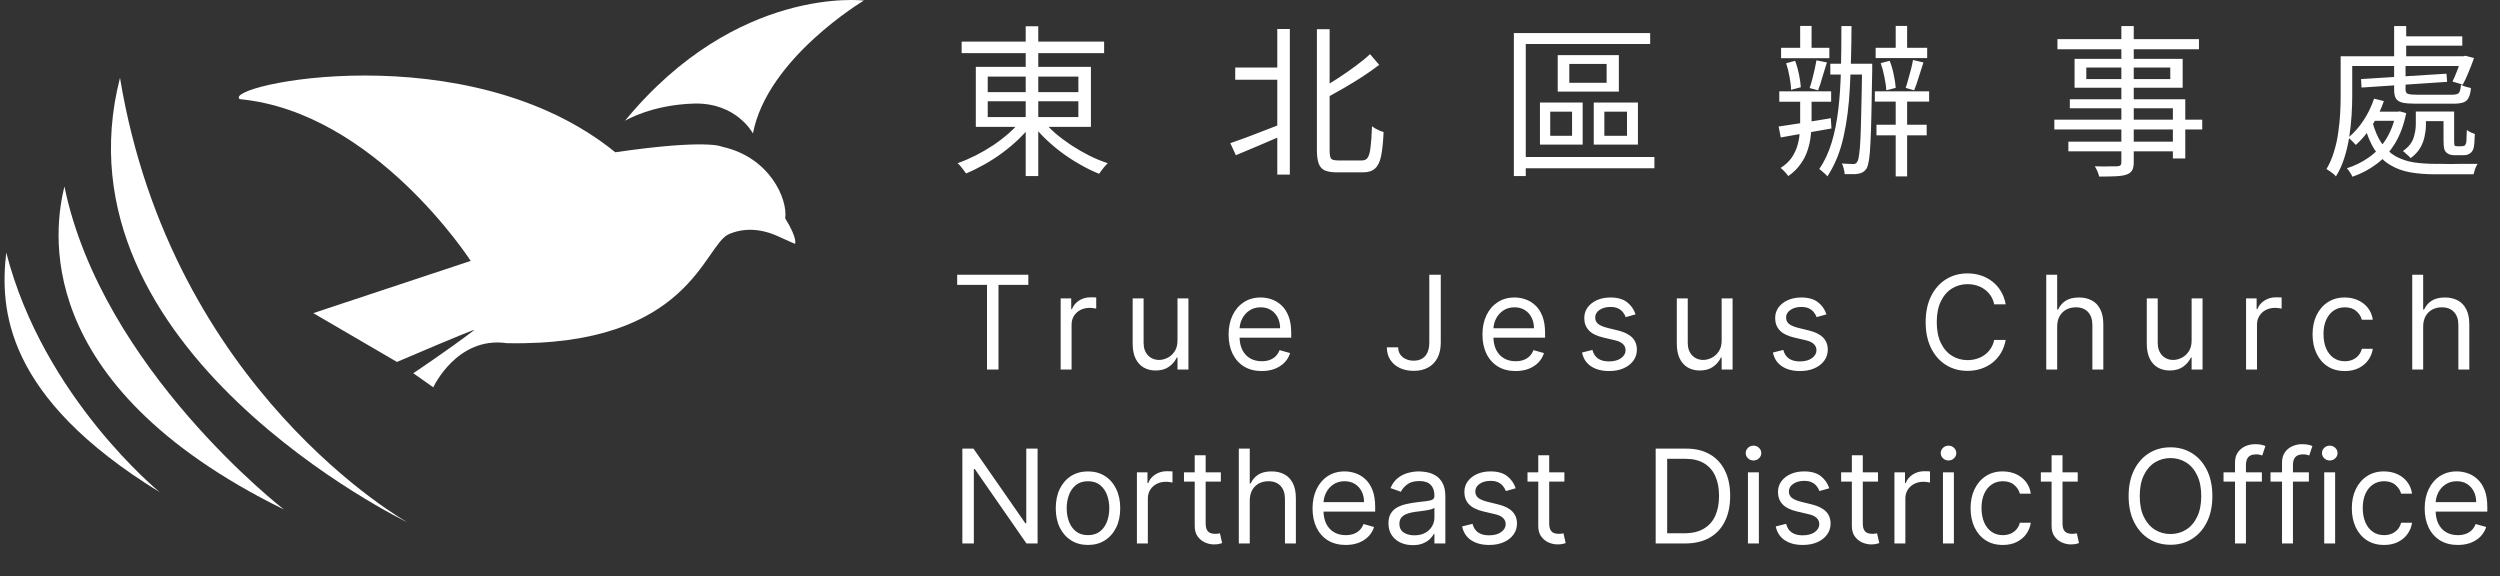
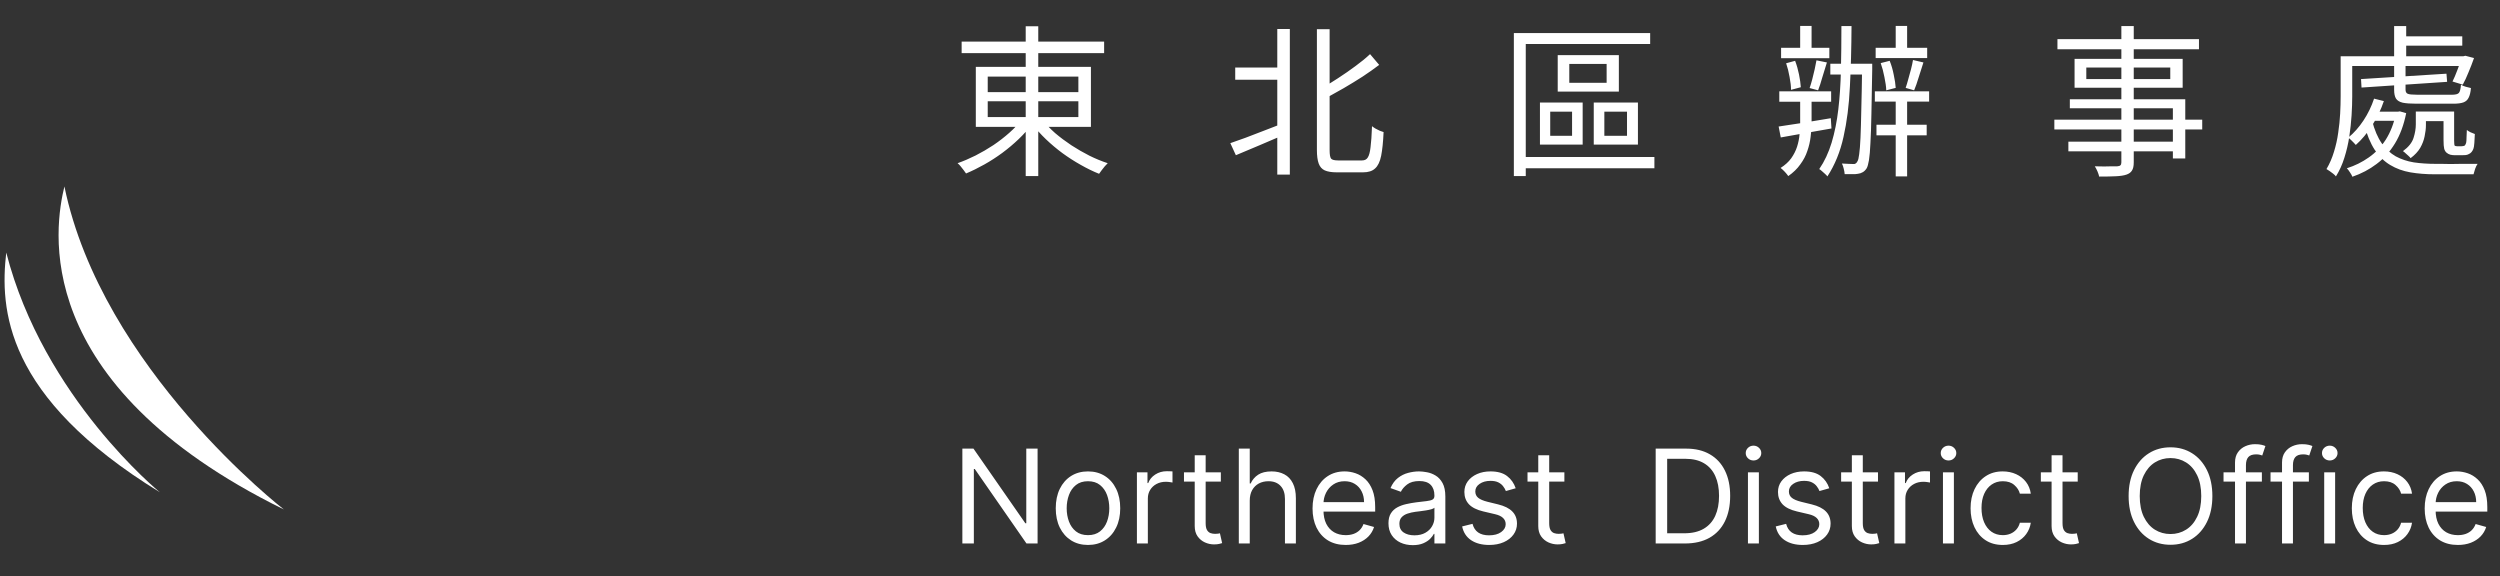
<svg xmlns="http://www.w3.org/2000/svg" width="230" height="53" viewBox="0 0 230 53" fill="none">
  <rect x="0" y="0" width="230" height="53" fill="#333333" stroke="none" />
-   <path d="M56.603 14.007C43.033 2.985 20.32 7.836 22.058 9.122C34.476 10.295 43.304 24.002 43.304 24.002L28.82 28.808L36.52 33.298C36.52 33.298 43.891 30.139 43.632 30.365C41.193 32.226 38.021 34.336 38.021 34.336L39.861 35.633C39.861 35.633 42.029 30.907 46.635 31.572C63.501 31.91 64.743 22.547 67.057 21.543C68.366 20.979 69.924 20.979 71.595 21.746C72.543 22.186 73.142 22.434 73.142 22.434C73.142 22.434 73.413 21.983 72.239 20.088C72.487 18.328 70.827 14.458 66.425 13.499C66.425 13.499 65.149 12.766 56.614 14.007H56.603Z" fill="white" />
-   <path d="M57.518 11.085C67.813 -1.403 79.475 0.052 79.475 0.052C79.475 0.052 70.59 5.343 69.27 12.281C69.27 12.281 67.791 9.427 63.851 9.528C59.922 9.641 57.529 11.096 57.529 11.096L57.518 11.085Z" fill="white" />
  <path d="M26.089 46.847C26.089 46.847 9.381 33.93 5.926 17.154C5.057 20.742 2.472 35.227 26.089 46.858V46.847Z" fill="white" />
-   <path d="M11.04 7.159C4.616 32.215 37.502 48.065 37.502 48.065C37.502 48.065 15.804 35.983 11.04 7.159Z" fill="white" />
  <path d="M14.709 45.29C14.709 45.29 3.995 36.592 0.575 23.235C-0.012 28.379 0.372 36.491 14.709 45.29Z" fill="white" />
  <path d="M88.471 3.825H101.58V4.89H88.471V3.825ZM94.365 2.415H95.52V16.2H94.365V2.415ZM94.005 10.995L94.951 11.415C94.6 11.885 94.191 12.345 93.721 12.795C93.251 13.245 92.746 13.67 92.206 14.07C91.675 14.46 91.126 14.815 90.555 15.135C89.986 15.455 89.425 15.73 88.876 15.96C88.816 15.87 88.74 15.765 88.65 15.645C88.561 15.525 88.466 15.405 88.365 15.285C88.275 15.175 88.186 15.085 88.096 15.015C88.635 14.825 89.186 14.59 89.746 14.31C90.316 14.02 90.865 13.7 91.395 13.35C91.925 12.99 92.415 12.61 92.865 12.21C93.316 11.81 93.695 11.405 94.005 10.995ZM95.895 11.01C96.225 11.43 96.615 11.84 97.066 12.24C97.525 12.63 98.025 13.005 98.566 13.365C99.106 13.715 99.66 14.035 100.23 14.325C100.8 14.605 101.36 14.835 101.91 15.015C101.83 15.095 101.74 15.19 101.64 15.3C101.54 15.42 101.445 15.54 101.355 15.66C101.265 15.78 101.185 15.89 101.115 15.99C100.565 15.77 100 15.495 99.421 15.165C98.85 14.845 98.29 14.485 97.74 14.085C97.201 13.685 96.695 13.26 96.225 12.81C95.755 12.36 95.341 11.9 94.981 11.43L95.895 11.01ZM90.871 9.315V10.77H99.21V9.315H90.871ZM90.871 7.05V8.475H99.21V7.05H90.871ZM89.775 6.15H100.365V11.67H89.775V6.15ZM113.64 6.21H118.065V7.335H113.64V6.21ZM121.155 2.685H122.325V13.815C122.325 14.215 122.37 14.475 122.46 14.595C122.56 14.705 122.775 14.76 123.105 14.76C123.185 14.76 123.325 14.76 123.525 14.76C123.725 14.76 123.945 14.76 124.185 14.76C124.425 14.76 124.645 14.76 124.845 14.76C125.055 14.76 125.21 14.76 125.31 14.76C125.55 14.76 125.725 14.67 125.835 14.49C125.955 14.31 126.04 13.995 126.09 13.545C126.15 13.085 126.195 12.44 126.225 11.61C126.325 11.69 126.435 11.765 126.555 11.835C126.685 11.905 126.815 11.97 126.945 12.03C127.075 12.08 127.19 12.12 127.29 12.15C127.25 13.06 127.175 13.79 127.065 14.34C126.955 14.88 126.77 15.265 126.51 15.495C126.26 15.735 125.89 15.855 125.4 15.855C125.32 15.855 125.165 15.855 124.935 15.855C124.705 15.855 124.45 15.855 124.17 15.855C123.9 15.855 123.65 15.855 123.42 15.855C123.2 15.855 123.055 15.855 122.985 15.855C122.515 15.855 122.145 15.795 121.875 15.675C121.615 15.555 121.43 15.345 121.32 15.045C121.21 14.745 121.155 14.33 121.155 13.8V2.685ZM117.51 2.67H118.665V16.065H117.51V2.67ZM126.045 4.98L126.885 5.97C126.425 6.32 125.915 6.68 125.355 7.05C124.795 7.41 124.215 7.765 123.615 8.115C123.025 8.455 122.445 8.78 121.875 9.09C121.835 8.96 121.765 8.81 121.665 8.64C121.575 8.47 121.49 8.33 121.41 8.22C121.97 7.91 122.53 7.57 123.09 7.2C123.66 6.83 124.2 6.455 124.71 6.075C125.23 5.695 125.675 5.33 126.045 4.98ZM113.19 13.17C113.6 13.03 114.065 12.865 114.585 12.675C115.115 12.475 115.675 12.26 116.265 12.03C116.865 11.8 117.46 11.57 118.05 11.34L118.26 12.345C117.48 12.685 116.685 13.025 115.875 13.365C115.075 13.705 114.35 14.01 113.7 14.28L113.19 13.17ZM144.375 5.88V7.62H147.81V5.88H144.375ZM143.31 5.07H148.935V8.43H143.31V5.07ZM142.62 10.275V12.495H144.63V10.275H142.62ZM141.675 9.435H145.605V13.305H141.675V9.435ZM147.6 10.275V12.495H149.685V10.275H147.6ZM146.625 9.435H150.69V13.305H146.625V9.435ZM139.275 3.045H151.815V4.05H140.37V16.2H139.275V3.045ZM140.01 14.445H152.205V15.48H140.01V14.445ZM168.39 5.865H171.615V6.855H168.39V5.865ZM171.315 5.865H172.245C172.245 5.865 172.245 5.9 172.245 5.97C172.245 6.03 172.245 6.1 172.245 6.18C172.245 6.26 172.245 6.325 172.245 6.375C172.215 7.995 172.19 9.36 172.17 10.47C172.15 11.57 172.12 12.465 172.08 13.155C172.05 13.835 172.005 14.36 171.945 14.73C171.885 15.09 171.815 15.34 171.735 15.48C171.625 15.65 171.505 15.77 171.375 15.84C171.245 15.92 171.095 15.97 170.925 15.99C170.775 16.02 170.595 16.03 170.385 16.02C170.175 16.02 169.95 16.02 169.71 16.02C169.7 15.87 169.67 15.7 169.62 15.51C169.58 15.33 169.525 15.175 169.455 15.045C169.685 15.065 169.89 15.075 170.07 15.075C170.26 15.085 170.405 15.09 170.505 15.09C170.585 15.1 170.655 15.085 170.715 15.045C170.775 15.015 170.83 14.95 170.88 14.85C170.95 14.75 171.005 14.53 171.045 14.19C171.095 13.85 171.135 13.345 171.165 12.675C171.195 12.005 171.22 11.135 171.24 10.065C171.27 8.985 171.295 7.665 171.315 6.105V5.865ZM169.41 2.4H170.34C170.33 4.42 170.28 6.28 170.19 7.98C170.11 9.68 169.915 11.215 169.605 12.585C169.305 13.955 168.81 15.17 168.12 16.23C168.08 16.17 168.01 16.095 167.91 16.005C167.82 15.925 167.725 15.84 167.625 15.75C167.525 15.66 167.44 15.595 167.37 15.555C167.85 14.855 168.23 14.045 168.51 13.125C168.79 12.195 168.995 11.175 169.125 10.065C169.255 8.945 169.335 7.745 169.365 6.465C169.395 5.175 169.41 3.82 169.41 2.4ZM165.615 2.385H166.665V4.815H165.615V2.385ZM163.86 4.395H168.3V5.355H163.86V4.395ZM163.695 8.4H168.465V9.36H163.695V8.4ZM164.325 5.82L165.15 5.595C165.3 5.985 165.42 6.405 165.51 6.855C165.6 7.305 165.655 7.695 165.675 8.025L164.775 8.265C164.775 7.935 164.73 7.54 164.64 7.08C164.56 6.62 164.455 6.2 164.325 5.82ZM167.115 5.55L168.075 5.745C167.935 6.185 167.795 6.64 167.655 7.11C167.525 7.58 167.395 7.98 167.265 8.31L166.485 8.1C166.565 7.87 166.645 7.605 166.725 7.305C166.805 6.995 166.88 6.685 166.95 6.375C167.02 6.065 167.075 5.79 167.115 5.55ZM163.635 11.64C164.235 11.55 164.96 11.44 165.81 11.31C166.66 11.17 167.535 11.025 168.435 10.875L168.495 11.82C167.675 11.96 166.85 12.105 166.02 12.255C165.2 12.395 164.47 12.525 163.83 12.645L163.635 11.64ZM174.405 2.385H175.455V4.815H174.405V2.385ZM174.405 8.76H175.455V16.23H174.405V8.76ZM172.56 4.395H177.3V5.34H172.56V4.395ZM172.485 8.4H177.48V9.345H172.485V8.4ZM172.635 11.475H177.255V12.45H172.635V11.475ZM173.025 5.805L173.85 5.595C174.01 5.985 174.135 6.415 174.225 6.885C174.325 7.345 174.385 7.745 174.405 8.085L173.535 8.31C173.525 7.98 173.47 7.58 173.37 7.11C173.28 6.63 173.165 6.195 173.025 5.805ZM175.995 5.52L176.955 5.745C176.815 6.185 176.67 6.64 176.52 7.11C176.38 7.58 176.24 7.98 176.1 8.31L175.32 8.085C175.4 7.855 175.48 7.59 175.56 7.29C175.65 6.98 175.735 6.67 175.815 6.36C175.895 6.05 175.955 5.77 175.995 5.52ZM165.615 8.76H166.665V11.385C166.665 11.765 166.635 12.17 166.575 12.6C166.525 13.03 166.425 13.46 166.275 13.89C166.135 14.32 165.92 14.73 165.63 15.12C165.35 15.52 164.98 15.88 164.52 16.2C164.45 16.09 164.345 15.96 164.205 15.81C164.065 15.66 163.935 15.54 163.815 15.45C164.225 15.19 164.55 14.895 164.79 14.565C165.03 14.225 165.21 13.87 165.33 13.5C165.45 13.12 165.525 12.75 165.555 12.39C165.595 12.03 165.615 11.69 165.615 11.37V8.76ZM195.165 2.4H196.305V14.94C196.305 15.28 196.25 15.53 196.14 15.69C196.04 15.86 195.87 15.985 195.63 16.065C195.4 16.145 195.08 16.195 194.67 16.215C194.27 16.235 193.755 16.245 193.125 16.245C193.095 16.105 193.04 15.94 192.96 15.75C192.88 15.57 192.8 15.42 192.72 15.3C193.02 15.31 193.31 15.315 193.59 15.315C193.88 15.315 194.13 15.31 194.34 15.3C194.56 15.3 194.71 15.3 194.79 15.3C194.93 15.29 195.025 15.26 195.075 15.21C195.135 15.16 195.165 15.07 195.165 14.94V2.4ZM189.285 3.6H202.305V4.53H189.285V3.6ZM191.94 6.21V7.275H199.665V6.21H191.94ZM190.86 5.415H200.805V8.07H190.86V5.415ZM190.425 9.135H201.045V14.58H199.905V9.96H190.425V9.135ZM189 11.01H202.605V11.91H189V11.01ZM190.29 13.035H200.49V13.92H190.29V13.035ZM220.755 3.345H226.53V4.2H220.755V3.345ZM218.265 10.275H220.71V11.115H218.265V10.275ZM222.75 10.26H225.36V11.145H222.75V10.26ZM215.94 5.175H226.815V6.075H215.94V5.175ZM220.26 2.4H221.37V5.67H220.26V2.4ZM217.215 7.275L225.075 6.78L225.135 7.53L217.26 8.055L217.215 7.275ZM220.26 5.88H221.31V8.25C221.31 8.44 221.375 8.565 221.505 8.625C221.635 8.685 221.925 8.715 222.375 8.715C222.455 8.715 222.6 8.715 222.81 8.715C223.02 8.715 223.26 8.715 223.53 8.715C223.8 8.715 224.07 8.715 224.34 8.715C224.62 8.715 224.87 8.715 225.09 8.715C225.32 8.715 225.49 8.715 225.6 8.715C225.91 8.715 226.115 8.66 226.215 8.55C226.315 8.44 226.38 8.185 226.41 7.785C226.52 7.865 226.665 7.93 226.845 7.98C227.025 8.03 227.185 8.07 227.325 8.1C227.295 8.48 227.225 8.775 227.115 8.985C227.015 9.195 226.855 9.34 226.635 9.42C226.415 9.5 226.11 9.54 225.72 9.54C225.65 9.54 225.5 9.54 225.27 9.54C225.04 9.54 224.77 9.54 224.46 9.54C224.16 9.54 223.855 9.54 223.545 9.54C223.245 9.54 222.98 9.54 222.75 9.54C222.53 9.54 222.385 9.54 222.315 9.54C221.775 9.54 221.355 9.51 221.055 9.45C220.755 9.38 220.545 9.25 220.425 9.06C220.315 8.87 220.26 8.605 220.26 8.265V5.88ZM215.34 5.175H216.405V8.865C216.405 9.395 216.385 9.98 216.345 10.62C216.305 11.25 216.235 11.9 216.135 12.57C216.035 13.23 215.885 13.875 215.685 14.505C215.495 15.125 215.235 15.7 214.905 16.23C214.855 16.16 214.775 16.08 214.665 15.99C214.555 15.9 214.44 15.815 214.32 15.735C214.21 15.655 214.115 15.595 214.035 15.555C214.325 15.065 214.555 14.535 214.725 13.965C214.905 13.385 215.035 12.8 215.115 12.21C215.205 11.61 215.265 11.025 215.295 10.455C215.325 9.885 215.34 9.35 215.34 8.85V5.175ZM226.455 5.175H226.635L226.815 5.13L227.61 5.34C227.46 5.77 227.29 6.21 227.1 6.66C226.92 7.11 226.745 7.485 226.575 7.785L225.63 7.5C225.77 7.22 225.915 6.88 226.065 6.48C226.225 6.08 226.355 5.7 226.455 5.34V5.175ZM222.255 10.26H223.185V11.49C223.185 11.82 223.145 12.17 223.065 12.54C222.995 12.9 222.86 13.255 222.66 13.605C222.46 13.945 222.165 14.26 221.775 14.55C221.735 14.49 221.67 14.42 221.58 14.34C221.49 14.26 221.4 14.18 221.31 14.1C221.22 14.01 221.14 13.945 221.07 13.905C221.58 13.535 221.905 13.13 222.045 12.69C222.185 12.25 222.255 11.835 222.255 11.445V10.26ZM218.415 9.075L219.315 9.3C219.045 10.1 218.68 10.855 218.22 11.565C217.77 12.265 217.275 12.855 216.735 13.335C216.685 13.275 216.62 13.205 216.54 13.125C216.46 13.045 216.375 12.96 216.285 12.87C216.195 12.78 216.115 12.71 216.045 12.66C216.565 12.23 217.03 11.705 217.44 11.085C217.85 10.465 218.175 9.795 218.415 9.075ZM224.805 10.26H225.78V12.93C225.78 13.21 225.8 13.37 225.84 13.41C225.9 13.44 225.975 13.455 226.065 13.455C226.105 13.455 226.165 13.455 226.245 13.455C226.325 13.455 226.395 13.455 226.455 13.455C226.505 13.455 226.555 13.45 226.605 13.44C226.665 13.43 226.705 13.42 226.725 13.41C226.755 13.39 226.785 13.355 226.815 13.305C226.845 13.255 226.87 13.19 226.89 13.11C226.91 13 226.92 12.85 226.92 12.66C226.93 12.46 226.94 12.225 226.95 11.955C227.03 12.025 227.14 12.095 227.28 12.165C227.43 12.235 227.565 12.29 227.685 12.33C227.675 12.61 227.66 12.885 227.64 13.155C227.62 13.425 227.59 13.605 227.55 13.695C227.46 13.925 227.33 14.08 227.16 14.16C227.08 14.21 226.98 14.245 226.86 14.265C226.74 14.275 226.625 14.28 226.515 14.28C226.435 14.28 226.32 14.28 226.17 14.28C226.03 14.28 225.92 14.28 225.84 14.28C225.71 14.28 225.575 14.265 225.435 14.235C225.295 14.195 225.175 14.13 225.075 14.04C224.975 13.95 224.905 13.83 224.865 13.68C224.825 13.52 224.805 13.25 224.805 12.87V10.26ZM220.425 10.275H220.605L220.785 10.245L221.37 10.41C221.15 11.5 220.805 12.43 220.335 13.2C219.865 13.97 219.3 14.6 218.64 15.09C217.98 15.59 217.24 15.98 216.42 16.26C216.38 16.15 216.305 16.015 216.195 15.855C216.095 15.695 216 15.57 215.91 15.48C216.64 15.25 217.31 14.92 217.92 14.49C218.54 14.06 219.065 13.51 219.495 12.84C219.925 12.16 220.235 11.36 220.425 10.44V10.275ZM218.235 11.115C218.455 11.965 218.75 12.655 219.12 13.185C219.49 13.705 219.92 14.105 220.41 14.385C220.91 14.655 221.465 14.84 222.075 14.94C222.695 15.03 223.36 15.075 224.07 15.075C224.17 15.075 224.345 15.075 224.595 15.075C224.845 15.085 225.13 15.09 225.45 15.09C225.78 15.09 226.11 15.085 226.44 15.075C226.78 15.075 227.08 15.075 227.34 15.075C227.61 15.075 227.81 15.075 227.94 15.075C227.86 15.185 227.785 15.335 227.715 15.525C227.655 15.725 227.605 15.895 227.565 16.035H226.83H224.025C223.195 16.035 222.435 15.975 221.745 15.855C221.065 15.735 220.45 15.51 219.9 15.18C219.36 14.86 218.885 14.395 218.475 13.785C218.075 13.175 217.745 12.375 217.485 11.385L218.235 11.115Z" fill="white" />
-   <path d="M88.06 26.21V25.273H94.606V26.21H91.861V34H90.804V26.21H88.06ZM97.581 34V27.454H98.552V28.443H98.62C98.74 28.119 98.956 27.857 99.268 27.655C99.581 27.453 99.933 27.352 100.325 27.352C100.399 27.352 100.491 27.354 100.602 27.357C100.713 27.359 100.796 27.364 100.853 27.369V28.392C100.819 28.384 100.741 28.371 100.619 28.354C100.499 28.334 100.373 28.324 100.24 28.324C99.921 28.324 99.637 28.391 99.387 28.524C99.14 28.655 98.944 28.837 98.799 29.07C98.657 29.3 98.586 29.562 98.586 29.858V34H97.581ZM108.33 31.324V27.454H109.336V34H108.33V32.892H108.262C108.109 33.224 107.87 33.507 107.546 33.74C107.222 33.97 106.813 34.085 106.319 34.085C105.91 34.085 105.546 33.996 105.228 33.817C104.91 33.635 104.66 33.362 104.478 32.999C104.296 32.632 104.205 32.17 104.205 31.614V27.454H105.211V31.546C105.211 32.023 105.345 32.403 105.612 32.688C105.881 32.972 106.225 33.114 106.643 33.114C106.893 33.114 107.147 33.05 107.406 32.922C107.667 32.794 107.886 32.598 108.062 32.334C108.241 32.07 108.33 31.733 108.33 31.324ZM116.082 34.136C115.452 34.136 114.908 33.997 114.45 33.719C113.996 33.438 113.645 33.045 113.398 32.543C113.153 32.037 113.031 31.449 113.031 30.778C113.031 30.108 113.153 29.517 113.398 29.006C113.645 28.491 113.989 28.091 114.429 27.804C114.872 27.514 115.389 27.369 115.98 27.369C116.321 27.369 116.658 27.426 116.99 27.54C117.322 27.653 117.625 27.838 117.898 28.094C118.17 28.347 118.388 28.682 118.55 29.099C118.712 29.517 118.792 30.031 118.792 30.642V31.068H113.747V30.199H117.77C117.77 29.829 117.696 29.5 117.548 29.21C117.403 28.921 117.196 28.692 116.926 28.524C116.659 28.357 116.344 28.273 115.98 28.273C115.579 28.273 115.233 28.372 114.94 28.571C114.65 28.767 114.427 29.023 114.271 29.338C114.115 29.653 114.037 29.991 114.037 30.352V30.932C114.037 31.426 114.122 31.845 114.292 32.189C114.466 32.53 114.706 32.79 115.013 32.969C115.319 33.145 115.676 33.233 116.082 33.233C116.346 33.233 116.585 33.196 116.798 33.122C117.014 33.045 117.2 32.932 117.356 32.781C117.513 32.628 117.633 32.438 117.719 32.21L118.69 32.483C118.588 32.812 118.416 33.102 118.175 33.352C117.933 33.599 117.635 33.793 117.28 33.932C116.925 34.068 116.525 34.136 116.082 34.136ZM131.495 25.273H132.551V31.511C132.551 32.068 132.449 32.541 132.245 32.93C132.04 33.32 131.752 33.615 131.38 33.817C131.007 34.019 130.568 34.119 130.063 34.119C129.586 34.119 129.161 34.033 128.789 33.859C128.416 33.683 128.124 33.433 127.911 33.109C127.698 32.785 127.591 32.401 127.591 31.954H128.631C128.631 32.202 128.692 32.418 128.814 32.602C128.939 32.784 129.11 32.926 129.326 33.028C129.541 33.131 129.787 33.182 130.063 33.182C130.367 33.182 130.625 33.118 130.838 32.99C131.051 32.862 131.213 32.675 131.324 32.428C131.438 32.178 131.495 31.872 131.495 31.511V25.273ZM139.437 34.136C138.807 34.136 138.263 33.997 137.805 33.719C137.351 33.438 137 33.045 136.753 32.543C136.508 32.037 136.386 31.449 136.386 30.778C136.386 30.108 136.508 29.517 136.753 29.006C137 28.491 137.344 28.091 137.784 27.804C138.227 27.514 138.744 27.369 139.335 27.369C139.676 27.369 140.013 27.426 140.345 27.54C140.677 27.653 140.98 27.838 141.253 28.094C141.525 28.347 141.743 28.682 141.905 29.099C142.067 29.517 142.147 30.031 142.147 30.642V31.068H137.102V30.199H141.125C141.125 29.829 141.051 29.5 140.903 29.21C140.758 28.921 140.551 28.692 140.281 28.524C140.014 28.357 139.699 28.273 139.335 28.273C138.934 28.273 138.588 28.372 138.295 28.571C138.005 28.767 137.782 29.023 137.626 29.338C137.47 29.653 137.392 29.991 137.392 30.352V30.932C137.392 31.426 137.477 31.845 137.647 32.189C137.821 32.53 138.061 32.79 138.368 32.969C138.674 33.145 139.031 33.233 139.437 33.233C139.701 33.233 139.94 33.196 140.153 33.122C140.369 33.045 140.555 32.932 140.711 32.781C140.868 32.628 140.988 32.438 141.074 32.21L142.045 32.483C141.943 32.812 141.771 33.102 141.53 33.352C141.288 33.599 140.99 33.793 140.635 33.932C140.28 34.068 139.88 34.136 139.437 34.136ZM150.474 28.921L149.57 29.176C149.513 29.026 149.43 28.879 149.319 28.737C149.211 28.592 149.063 28.473 148.876 28.379C148.688 28.285 148.448 28.239 148.156 28.239C147.755 28.239 147.421 28.331 147.154 28.516C146.89 28.697 146.758 28.929 146.758 29.21C146.758 29.46 146.849 29.658 147.031 29.803C147.212 29.947 147.496 30.068 147.883 30.165L148.854 30.403C149.44 30.546 149.876 30.763 150.163 31.055C150.45 31.345 150.593 31.719 150.593 32.176C150.593 32.551 150.485 32.886 150.269 33.182C150.056 33.477 149.758 33.71 149.374 33.881C148.991 34.051 148.545 34.136 148.036 34.136C147.369 34.136 146.816 33.992 146.379 33.702C145.941 33.412 145.664 32.989 145.548 32.432L146.502 32.193C146.593 32.545 146.765 32.81 147.018 32.986C147.273 33.162 147.607 33.25 148.019 33.25C148.488 33.25 148.86 33.151 149.136 32.952C149.414 32.75 149.553 32.508 149.553 32.227C149.553 32 149.474 31.81 149.315 31.656C149.156 31.5 148.911 31.384 148.582 31.307L147.491 31.051C146.891 30.909 146.451 30.689 146.17 30.391C145.891 30.09 145.752 29.713 145.752 29.261C145.752 28.892 145.856 28.565 146.063 28.281C146.273 27.997 146.559 27.774 146.92 27.612C147.283 27.45 147.695 27.369 148.156 27.369C148.803 27.369 149.312 27.511 149.681 27.796C150.053 28.079 150.317 28.454 150.474 28.921ZM158.392 31.324V27.454H159.398V34H158.392V32.892H158.324C158.17 33.224 157.932 33.507 157.608 33.74C157.284 33.97 156.875 34.085 156.38 34.085C155.971 34.085 155.608 33.996 155.29 33.817C154.971 33.635 154.721 33.362 154.54 32.999C154.358 32.632 154.267 32.17 154.267 31.614V27.454H155.273V31.546C155.273 32.023 155.406 32.403 155.673 32.688C155.943 32.972 156.287 33.114 156.704 33.114C156.954 33.114 157.209 33.05 157.467 32.922C157.729 32.794 157.947 32.598 158.123 32.334C158.302 32.07 158.392 31.733 158.392 31.324ZM168.036 28.921L167.132 29.176C167.076 29.026 166.992 28.879 166.881 28.737C166.773 28.592 166.625 28.473 166.438 28.379C166.25 28.285 166.01 28.239 165.718 28.239C165.317 28.239 164.983 28.331 164.716 28.516C164.452 28.697 164.32 28.929 164.32 29.21C164.32 29.46 164.411 29.658 164.593 29.803C164.775 29.947 165.059 30.068 165.445 30.165L166.417 30.403C167.002 30.546 167.438 30.763 167.725 31.055C168.012 31.345 168.155 31.719 168.155 32.176C168.155 32.551 168.047 32.886 167.831 33.182C167.618 33.477 167.32 33.71 166.936 33.881C166.553 34.051 166.107 34.136 165.598 34.136C164.931 34.136 164.378 33.992 163.941 33.702C163.503 33.412 163.226 32.989 163.11 32.432L164.064 32.193C164.155 32.545 164.327 32.81 164.58 32.986C164.836 33.162 165.169 33.25 165.581 33.25C166.05 33.25 166.422 33.151 166.698 32.952C166.976 32.75 167.115 32.508 167.115 32.227C167.115 32 167.036 31.81 166.877 31.656C166.718 31.5 166.473 31.384 166.144 31.307L165.053 31.051C164.453 30.909 164.013 30.689 163.732 30.391C163.453 30.09 163.314 29.713 163.314 29.261C163.314 28.892 163.418 28.565 163.625 28.281C163.836 27.997 164.121 27.774 164.482 27.612C164.846 27.45 165.257 27.369 165.718 27.369C166.365 27.369 166.874 27.511 167.243 27.796C167.615 28.079 167.88 28.454 168.036 28.921ZM184.523 28H183.466C183.404 27.696 183.294 27.429 183.138 27.199C182.985 26.969 182.797 26.776 182.576 26.619C182.357 26.46 182.114 26.341 181.847 26.261C181.58 26.182 181.302 26.142 181.012 26.142C180.483 26.142 180.005 26.276 179.576 26.543C179.15 26.81 178.81 27.203 178.557 27.723C178.307 28.243 178.182 28.881 178.182 29.636C178.182 30.392 178.307 31.03 178.557 31.55C178.81 32.07 179.15 32.463 179.576 32.73C180.005 32.997 180.483 33.131 181.012 33.131C181.302 33.131 181.58 33.091 181.847 33.011C182.114 32.932 182.357 32.814 182.576 32.658C182.797 32.499 182.985 32.304 183.138 32.074C183.294 31.841 183.404 31.574 183.466 31.273H184.523C184.444 31.719 184.299 32.118 184.088 32.47C183.878 32.822 183.617 33.122 183.304 33.369C182.992 33.614 182.641 33.8 182.252 33.928C181.865 34.055 181.452 34.119 181.012 34.119C180.267 34.119 179.606 33.938 179.026 33.574C178.446 33.21 177.99 32.693 177.658 32.023C177.326 31.352 177.16 30.557 177.16 29.636C177.16 28.716 177.326 27.921 177.658 27.25C177.99 26.579 178.446 26.062 179.026 25.699C179.606 25.335 180.267 25.153 181.012 25.153C181.452 25.153 181.865 25.217 182.252 25.345C182.641 25.473 182.992 25.66 183.304 25.908C183.617 26.152 183.878 26.45 184.088 26.803C184.299 27.152 184.444 27.551 184.523 28ZM189.26 30.062V34H188.255V25.273H189.26V28.477H189.345C189.499 28.139 189.729 27.871 190.036 27.672C190.345 27.47 190.757 27.369 191.272 27.369C191.718 27.369 192.108 27.459 192.443 27.638C192.779 27.814 193.039 28.085 193.223 28.452C193.411 28.815 193.505 29.278 193.505 29.841V34H192.499V29.909C192.499 29.389 192.364 28.987 192.094 28.703C191.827 28.416 191.456 28.273 190.982 28.273C190.652 28.273 190.357 28.342 190.095 28.482C189.837 28.621 189.632 28.824 189.482 29.091C189.334 29.358 189.26 29.682 189.26 30.062ZM201.629 31.324V27.454H202.635V34H201.629V32.892H201.561C201.408 33.224 201.169 33.507 200.845 33.74C200.521 33.97 200.112 34.085 199.618 34.085C199.209 34.085 198.845 33.996 198.527 33.817C198.209 33.635 197.959 33.362 197.777 32.999C197.595 32.632 197.504 32.17 197.504 31.614V27.454H198.51V31.546C198.51 32.023 198.644 32.403 198.911 32.688C199.18 32.972 199.524 33.114 199.942 33.114C200.192 33.114 200.446 33.05 200.705 32.922C200.966 32.794 201.185 32.598 201.361 32.334C201.54 32.07 201.629 31.733 201.629 31.324ZM206.637 34V27.454H207.609V28.443H207.677C207.796 28.119 208.012 27.857 208.325 27.655C208.637 27.453 208.989 27.352 209.381 27.352C209.455 27.352 209.548 27.354 209.658 27.357C209.769 27.359 209.853 27.364 209.91 27.369V28.392C209.876 28.384 209.798 28.371 209.675 28.354C209.556 28.334 209.43 28.324 209.296 28.324C208.978 28.324 208.694 28.391 208.444 28.524C208.197 28.655 208.001 28.837 207.856 29.07C207.714 29.3 207.643 29.562 207.643 29.858V34H206.637ZM215.722 34.136C215.108 34.136 214.58 33.992 214.137 33.702C213.693 33.412 213.352 33.013 213.114 32.504C212.875 31.996 212.756 31.415 212.756 30.761C212.756 30.097 212.878 29.51 213.122 29.001C213.369 28.49 213.713 28.091 214.154 27.804C214.597 27.514 215.114 27.369 215.705 27.369C216.165 27.369 216.58 27.454 216.949 27.625C217.318 27.796 217.621 28.034 217.857 28.341C218.092 28.648 218.239 29.006 218.296 29.415H217.29C217.213 29.116 217.043 28.852 216.779 28.622C216.517 28.389 216.165 28.273 215.722 28.273C215.33 28.273 214.986 28.375 214.69 28.579C214.398 28.781 214.169 29.067 214.004 29.436C213.842 29.803 213.762 30.233 213.762 30.727C213.762 31.233 213.841 31.673 214 32.048C214.162 32.423 214.389 32.715 214.682 32.922C214.977 33.129 215.324 33.233 215.722 33.233C215.983 33.233 216.22 33.188 216.433 33.097C216.646 33.006 216.827 32.875 216.975 32.705C217.122 32.534 217.227 32.33 217.29 32.091H218.296C218.239 32.477 218.098 32.825 217.874 33.135C217.652 33.442 217.358 33.686 216.992 33.868C216.628 34.047 216.205 34.136 215.722 34.136ZM222.931 30.062V34H221.926V25.273H222.931V28.477H223.017C223.17 28.139 223.4 27.871 223.707 27.672C224.017 27.47 224.429 27.369 224.943 27.369C225.389 27.369 225.779 27.459 226.115 27.638C226.45 27.814 226.71 28.085 226.895 28.452C227.082 28.815 227.176 29.278 227.176 29.841V34H226.17V29.909C226.17 29.389 226.035 28.987 225.765 28.703C225.498 28.416 225.127 28.273 224.653 28.273C224.323 28.273 224.028 28.342 223.767 28.482C223.508 28.621 223.304 28.824 223.153 29.091C223.005 29.358 222.931 29.682 222.931 30.062Z" fill="white" />
  <path d="M95.458 41.273V50H94.435L89.679 43.148H89.594V50H88.537V41.273H89.56L94.333 48.142H94.418V41.273H95.458ZM100.095 50.136C99.504 50.136 98.986 49.996 98.54 49.715C98.097 49.433 97.75 49.04 97.5 48.534C97.253 48.028 97.129 47.438 97.129 46.761C97.129 46.08 97.253 45.484 97.5 44.976C97.75 44.467 98.097 44.072 98.54 43.791C98.986 43.51 99.504 43.369 100.095 43.369C100.686 43.369 101.203 43.51 101.646 43.791C102.092 44.072 102.439 44.467 102.686 44.976C102.936 45.484 103.061 46.08 103.061 46.761C103.061 47.438 102.936 48.028 102.686 48.534C102.439 49.04 102.092 49.433 101.646 49.715C101.203 49.996 100.686 50.136 100.095 50.136ZM100.095 49.233C100.544 49.233 100.913 49.118 101.203 48.888C101.493 48.658 101.707 48.355 101.847 47.98C101.986 47.605 102.055 47.199 102.055 46.761C102.055 46.324 101.986 45.916 101.847 45.538C101.707 45.16 101.493 44.855 101.203 44.622C100.913 44.389 100.544 44.273 100.095 44.273C99.646 44.273 99.277 44.389 98.987 44.622C98.697 44.855 98.483 45.16 98.344 45.538C98.204 45.916 98.135 46.324 98.135 46.761C98.135 47.199 98.204 47.605 98.344 47.98C98.483 48.355 98.697 48.658 98.987 48.888C99.277 49.118 99.646 49.233 100.095 49.233ZM104.596 50V43.455H105.568V44.443H105.636C105.755 44.119 105.971 43.856 106.284 43.655C106.596 43.453 106.949 43.352 107.341 43.352C107.414 43.352 107.507 43.354 107.618 43.356C107.728 43.359 107.812 43.364 107.869 43.369V44.392C107.835 44.383 107.757 44.371 107.635 44.354C107.515 44.334 107.389 44.324 107.255 44.324C106.937 44.324 106.653 44.391 106.403 44.524C106.156 44.655 105.96 44.837 105.815 45.07C105.673 45.3 105.602 45.562 105.602 45.858V50H104.596ZM112.318 43.455V44.307H108.926V43.455H112.318ZM109.914 41.886H110.92V48.125C110.92 48.409 110.961 48.622 111.044 48.764C111.129 48.903 111.237 48.997 111.368 49.045C111.501 49.091 111.642 49.114 111.789 49.114C111.9 49.114 111.991 49.108 112.062 49.097C112.133 49.082 112.19 49.071 112.233 49.062L112.437 49.966C112.369 49.992 112.274 50.017 112.152 50.043C112.029 50.071 111.875 50.085 111.687 50.085C111.403 50.085 111.125 50.024 110.852 49.902C110.582 49.78 110.358 49.594 110.179 49.344C110.002 49.094 109.914 48.778 109.914 48.398V41.886ZM114.977 46.062V50H113.971V41.273H114.977V44.477H115.062C115.216 44.139 115.446 43.871 115.752 43.672C116.062 43.47 116.474 43.369 116.988 43.369C117.434 43.369 117.825 43.459 118.16 43.638C118.495 43.814 118.755 44.085 118.94 44.452C119.127 44.815 119.221 45.278 119.221 45.841V50H118.216V45.909C118.216 45.389 118.081 44.987 117.811 44.703C117.544 44.416 117.173 44.273 116.699 44.273C116.369 44.273 116.074 44.342 115.812 44.481C115.554 44.621 115.349 44.824 115.199 45.091C115.051 45.358 114.977 45.682 114.977 46.062ZM123.805 50.136C123.175 50.136 122.631 49.997 122.173 49.719C121.719 49.438 121.368 49.045 121.121 48.543C120.876 48.037 120.754 47.449 120.754 46.778C120.754 46.108 120.876 45.517 121.121 45.006C121.368 44.492 121.712 44.091 122.152 43.804C122.595 43.514 123.112 43.369 123.703 43.369C124.044 43.369 124.381 43.426 124.713 43.54C125.045 43.653 125.348 43.838 125.621 44.094C125.893 44.347 126.111 44.682 126.273 45.099C126.435 45.517 126.516 46.031 126.516 46.642V47.068H121.47V46.199H125.493C125.493 45.83 125.419 45.5 125.271 45.21C125.126 44.92 124.919 44.692 124.649 44.524C124.382 44.356 124.067 44.273 123.703 44.273C123.303 44.273 122.956 44.372 122.663 44.571C122.374 44.767 122.151 45.023 121.994 45.338C121.838 45.653 121.76 45.992 121.76 46.352V46.932C121.76 47.426 121.845 47.845 122.016 48.189C122.189 48.53 122.429 48.79 122.736 48.969C123.043 49.145 123.399 49.233 123.805 49.233C124.07 49.233 124.308 49.196 124.521 49.122C124.737 49.045 124.923 48.932 125.08 48.781C125.236 48.628 125.357 48.438 125.442 48.21L126.413 48.483C126.311 48.812 126.139 49.102 125.898 49.352C125.656 49.599 125.358 49.793 125.003 49.932C124.648 50.068 124.249 50.136 123.805 50.136ZM129.972 50.153C129.557 50.153 129.18 50.075 128.842 49.919C128.504 49.76 128.236 49.531 128.037 49.233C127.838 48.932 127.739 48.568 127.739 48.142C127.739 47.767 127.813 47.463 127.96 47.23C128.108 46.994 128.305 46.81 128.553 46.676C128.8 46.543 129.072 46.443 129.371 46.378C129.672 46.31 129.974 46.256 130.278 46.216C130.676 46.165 130.999 46.126 131.246 46.101C131.496 46.072 131.678 46.026 131.791 45.96C131.908 45.895 131.966 45.781 131.966 45.619V45.585C131.966 45.165 131.851 44.838 131.621 44.605C131.393 44.372 131.048 44.256 130.585 44.256C130.105 44.256 129.729 44.361 129.456 44.571C129.183 44.781 128.991 45.006 128.881 45.244L127.926 44.903C128.097 44.506 128.324 44.196 128.608 43.974C128.895 43.75 129.207 43.594 129.545 43.506C129.886 43.415 130.222 43.369 130.551 43.369C130.761 43.369 131.003 43.395 131.276 43.446C131.551 43.494 131.817 43.595 132.072 43.749C132.331 43.902 132.545 44.133 132.716 44.443C132.886 44.753 132.972 45.168 132.972 45.688V50H131.966V49.114H131.915C131.847 49.256 131.733 49.408 131.574 49.57C131.415 49.731 131.203 49.869 130.939 49.983C130.675 50.097 130.352 50.153 129.972 50.153ZM130.125 49.25C130.523 49.25 130.858 49.172 131.131 49.016C131.406 48.859 131.614 48.658 131.753 48.41C131.895 48.163 131.966 47.903 131.966 47.631V46.71C131.923 46.761 131.83 46.808 131.685 46.851C131.543 46.891 131.378 46.926 131.19 46.957C131.006 46.986 130.825 47.011 130.649 47.034C130.476 47.054 130.335 47.071 130.227 47.085C129.966 47.119 129.722 47.175 129.494 47.251C129.27 47.325 129.088 47.438 128.949 47.588C128.813 47.736 128.744 47.938 128.744 48.193C128.744 48.543 128.874 48.807 129.132 48.986C129.393 49.162 129.724 49.25 130.125 49.25ZM139.444 44.92L138.54 45.176C138.483 45.026 138.4 44.879 138.289 44.737C138.181 44.592 138.033 44.473 137.846 44.379C137.658 44.285 137.418 44.239 137.125 44.239C136.725 44.239 136.391 44.331 136.124 44.516C135.86 44.697 135.728 44.929 135.728 45.21C135.728 45.46 135.819 45.658 136 45.803C136.182 45.947 136.466 46.068 136.853 46.165L137.824 46.403C138.409 46.545 138.846 46.763 139.132 47.055C139.419 47.345 139.563 47.719 139.563 48.176C139.563 48.551 139.455 48.886 139.239 49.182C139.026 49.477 138.728 49.71 138.344 49.881C137.961 50.051 137.515 50.136 137.006 50.136C136.338 50.136 135.786 49.992 135.348 49.702C134.911 49.412 134.634 48.989 134.517 48.432L135.472 48.193C135.563 48.545 135.735 48.81 135.988 48.986C136.243 49.162 136.577 49.25 136.989 49.25C137.458 49.25 137.83 49.151 138.105 48.952C138.384 48.75 138.523 48.508 138.523 48.227C138.523 48 138.444 47.81 138.284 47.656C138.125 47.5 137.881 47.383 137.551 47.307L136.461 47.051C135.861 46.909 135.421 46.689 135.14 46.391C134.861 46.09 134.722 45.713 134.722 45.261C134.722 44.892 134.826 44.565 135.033 44.281C135.243 43.997 135.529 43.774 135.89 43.612C136.253 43.45 136.665 43.369 137.125 43.369C137.773 43.369 138.282 43.511 138.651 43.795C139.023 44.08 139.287 44.455 139.444 44.92ZM143.923 43.455V44.307H140.531V43.455H143.923ZM141.52 41.886H142.526V48.125C142.526 48.409 142.567 48.622 142.649 48.764C142.734 48.903 142.842 48.997 142.973 49.045C143.107 49.091 143.247 49.114 143.395 49.114C143.506 49.114 143.597 49.108 143.668 49.097C143.739 49.082 143.795 49.071 143.838 49.062L144.043 49.966C143.974 49.992 143.879 50.017 143.757 50.043C143.635 50.071 143.48 50.085 143.293 50.085C143.009 50.085 142.73 50.024 142.457 49.902C142.188 49.78 141.963 49.594 141.784 49.344C141.608 49.094 141.52 48.778 141.52 48.398V41.886ZM155.016 50H152.322V41.273H155.135C155.982 41.273 156.706 41.447 157.308 41.797C157.911 42.144 158.372 42.642 158.693 43.293C159.014 43.94 159.175 44.716 159.175 45.619C159.175 46.528 159.013 47.311 158.689 47.967C158.365 48.621 157.893 49.124 157.274 49.476C156.655 49.825 155.902 50 155.016 50ZM153.379 49.062H154.947C155.669 49.062 156.267 48.923 156.741 48.645C157.216 48.367 157.57 47.97 157.803 47.456C158.036 46.942 158.152 46.33 158.152 45.619C158.152 44.915 158.037 44.308 157.807 43.8C157.577 43.288 157.233 42.896 156.776 42.624C156.318 42.348 155.749 42.21 155.067 42.21H153.379V49.062ZM160.811 50V43.455H161.817V50H160.811ZM161.322 42.364C161.126 42.364 160.957 42.297 160.815 42.163C160.676 42.03 160.607 41.869 160.607 41.682C160.607 41.494 160.676 41.334 160.815 41.2C160.957 41.067 161.126 41 161.322 41C161.518 41 161.686 41.067 161.825 41.2C161.967 41.334 162.038 41.494 162.038 41.682C162.038 41.869 161.967 42.03 161.825 42.163C161.686 42.297 161.518 42.364 161.322 42.364ZM168.295 44.92L167.392 45.176C167.335 45.026 167.251 44.879 167.14 44.737C167.032 44.592 166.885 44.473 166.697 44.379C166.51 44.285 166.27 44.239 165.977 44.239C165.576 44.239 165.243 44.331 164.975 44.516C164.711 44.697 164.579 44.929 164.579 45.21C164.579 45.46 164.67 45.658 164.852 45.803C165.034 45.947 165.318 46.068 165.704 46.165L166.676 46.403C167.261 46.545 167.697 46.763 167.984 47.055C168.271 47.345 168.414 47.719 168.414 48.176C168.414 48.551 168.306 48.886 168.091 49.182C167.877 49.477 167.579 49.71 167.196 49.881C166.812 50.051 166.366 50.136 165.858 50.136C165.19 50.136 164.637 49.992 164.2 49.702C163.762 49.412 163.485 48.989 163.369 48.432L164.324 48.193C164.414 48.545 164.586 48.81 164.839 48.986C165.095 49.162 165.429 49.25 165.841 49.25C166.309 49.25 166.681 49.151 166.957 48.952C167.235 48.75 167.375 48.508 167.375 48.227C167.375 48 167.295 47.81 167.136 47.656C166.977 47.5 166.733 47.383 166.403 47.307L165.312 47.051C164.713 46.909 164.272 46.689 163.991 46.391C163.713 46.09 163.574 45.713 163.574 45.261C163.574 44.892 163.677 44.565 163.885 44.281C164.095 43.997 164.38 43.774 164.741 43.612C165.105 43.45 165.517 43.369 165.977 43.369C166.625 43.369 167.133 43.511 167.502 43.795C167.875 44.08 168.139 44.455 168.295 44.92ZM172.775 43.455V44.307H169.383V43.455H172.775ZM170.371 41.886H171.377V48.125C171.377 48.409 171.418 48.622 171.501 48.764C171.586 48.903 171.694 48.997 171.825 49.045C171.958 49.091 172.099 49.114 172.246 49.114C172.357 49.114 172.448 49.108 172.519 49.097C172.59 49.082 172.647 49.071 172.69 49.062L172.894 49.966C172.826 49.992 172.731 50.017 172.609 50.043C172.487 50.071 172.332 50.085 172.144 50.085C171.86 50.085 171.582 50.024 171.309 49.902C171.039 49.78 170.815 49.594 170.636 49.344C170.46 49.094 170.371 48.778 170.371 48.398V41.886ZM174.288 50V43.455H175.259V44.443H175.327C175.447 44.119 175.663 43.856 175.975 43.655C176.288 43.453 176.64 43.352 177.032 43.352C177.106 43.352 177.198 43.354 177.309 43.356C177.42 43.359 177.504 43.364 177.56 43.369V44.392C177.526 44.383 177.448 44.371 177.326 44.354C177.207 44.334 177.08 44.324 176.947 44.324C176.629 44.324 176.344 44.391 176.094 44.524C175.847 44.655 175.651 44.837 175.506 45.07C175.364 45.3 175.293 45.562 175.293 45.858V50H174.288ZM178.752 50V43.455H179.758V50H178.752ZM179.264 42.364C179.068 42.364 178.899 42.297 178.757 42.163C178.618 42.03 178.548 41.869 178.548 41.682C178.548 41.494 178.618 41.334 178.757 41.2C178.899 41.067 179.068 41 179.264 41C179.46 41 179.627 41.067 179.767 41.2C179.909 41.334 179.98 41.494 179.98 41.682C179.98 41.869 179.909 42.03 179.767 42.163C179.627 42.297 179.46 42.364 179.264 42.364ZM184.259 50.136C183.646 50.136 183.117 49.992 182.674 49.702C182.231 49.412 181.89 49.013 181.651 48.504C181.413 47.996 181.293 47.415 181.293 46.761C181.293 46.097 181.415 45.51 181.66 45.001C181.907 44.49 182.251 44.091 182.691 43.804C183.134 43.514 183.651 43.369 184.242 43.369C184.702 43.369 185.117 43.455 185.487 43.625C185.856 43.795 186.158 44.034 186.394 44.341C186.63 44.648 186.776 45.006 186.833 45.415H185.827C185.751 45.117 185.58 44.852 185.316 44.622C185.055 44.389 184.702 44.273 184.259 44.273C183.867 44.273 183.523 44.375 183.228 44.58C182.935 44.781 182.707 45.067 182.542 45.436C182.38 45.803 182.299 46.233 182.299 46.727C182.299 47.233 182.379 47.673 182.538 48.048C182.7 48.423 182.927 48.715 183.219 48.922C183.515 49.129 183.862 49.233 184.259 49.233C184.521 49.233 184.758 49.188 184.971 49.097C185.184 49.006 185.364 48.875 185.512 48.705C185.66 48.534 185.765 48.33 185.827 48.091H186.833C186.776 48.477 186.636 48.825 186.411 49.135C186.19 49.442 185.896 49.686 185.529 49.868C185.165 50.047 184.742 50.136 184.259 50.136ZM191.15 43.455V44.307H187.758V43.455H191.15ZM188.746 41.886H189.752V48.125C189.752 48.409 189.793 48.622 189.876 48.764C189.961 48.903 190.069 48.997 190.2 49.045C190.333 49.091 190.474 49.114 190.621 49.114C190.732 49.114 190.823 49.108 190.894 49.097C190.965 49.082 191.022 49.071 191.065 49.062L191.269 49.966C191.201 49.992 191.106 50.017 190.984 50.043C190.862 50.071 190.707 50.085 190.519 50.085C190.235 50.085 189.957 50.024 189.684 49.902C189.414 49.78 189.19 49.594 189.011 49.344C188.835 49.094 188.746 48.778 188.746 48.398V41.886ZM203.538 45.636C203.538 46.557 203.371 47.352 203.039 48.023C202.707 48.693 202.251 49.21 201.671 49.574C201.092 49.938 200.43 50.119 199.685 50.119C198.941 50.119 198.279 49.938 197.7 49.574C197.12 49.21 196.664 48.693 196.332 48.023C195.999 47.352 195.833 46.557 195.833 45.636C195.833 44.716 195.999 43.92 196.332 43.25C196.664 42.58 197.12 42.062 197.7 41.699C198.279 41.335 198.941 41.153 199.685 41.153C200.43 41.153 201.092 41.335 201.671 41.699C202.251 42.062 202.707 42.58 203.039 43.25C203.371 43.92 203.538 44.716 203.538 45.636ZM202.515 45.636C202.515 44.881 202.388 44.243 202.136 43.723C201.886 43.203 201.546 42.81 201.117 42.543C200.691 42.276 200.214 42.142 199.685 42.142C199.157 42.142 198.678 42.276 198.249 42.543C197.823 42.81 197.484 43.203 197.231 43.723C196.981 44.243 196.856 44.881 196.856 45.636C196.856 46.392 196.981 47.03 197.231 47.55C197.484 48.07 197.823 48.463 198.249 48.73C198.678 48.997 199.157 49.131 199.685 49.131C200.214 49.131 200.691 48.997 201.117 48.73C201.546 48.463 201.886 48.07 202.136 47.55C202.388 47.03 202.515 46.392 202.515 45.636ZM208.093 43.455V44.307H204.565V43.455H208.093ZM205.621 50V42.551C205.621 42.176 205.71 41.864 205.886 41.614C206.062 41.364 206.29 41.176 206.572 41.051C206.853 40.926 207.15 40.864 207.462 40.864C207.71 40.864 207.911 40.883 208.067 40.923C208.224 40.963 208.34 41 208.417 41.034L208.127 41.903C208.076 41.886 208.005 41.865 207.914 41.84C207.826 41.814 207.71 41.801 207.565 41.801C207.232 41.801 206.992 41.885 206.844 42.053C206.7 42.22 206.627 42.466 206.627 42.79V50H205.621ZM212.417 43.455V44.307H208.889V43.455H212.417ZM209.946 50V42.551C209.946 42.176 210.034 41.864 210.21 41.614C210.386 41.364 210.615 41.176 210.896 41.051C211.177 40.926 211.474 40.864 211.787 40.864C212.034 40.864 212.235 40.883 212.392 40.923C212.548 40.963 212.664 41 212.741 41.034L212.451 41.903C212.4 41.886 212.329 41.865 212.238 41.84C212.15 41.814 212.034 41.801 211.889 41.801C211.556 41.801 211.316 41.885 211.169 42.053C211.024 42.22 210.951 42.466 210.951 42.79V50H209.946ZM213.827 50V43.455H214.832V50H213.827ZM214.338 42.364C214.142 42.364 213.973 42.297 213.831 42.163C213.692 42.03 213.622 41.869 213.622 41.682C213.622 41.494 213.692 41.334 213.831 41.2C213.973 41.067 214.142 41 214.338 41C214.534 41 214.702 41.067 214.841 41.2C214.983 41.334 215.054 41.494 215.054 41.682C215.054 41.869 214.983 42.03 214.841 42.163C214.702 42.297 214.534 42.364 214.338 42.364ZM219.333 50.136C218.72 50.136 218.191 49.992 217.748 49.702C217.305 49.412 216.964 49.013 216.725 48.504C216.487 47.996 216.368 47.415 216.368 46.761C216.368 46.097 216.49 45.51 216.734 45.001C216.981 44.49 217.325 44.091 217.765 43.804C218.208 43.514 218.725 43.369 219.316 43.369C219.777 43.369 220.191 43.455 220.561 43.625C220.93 43.795 221.233 44.034 221.468 44.341C221.704 44.648 221.85 45.006 221.907 45.415H220.902C220.825 45.117 220.654 44.852 220.39 44.622C220.129 44.389 219.777 44.273 219.333 44.273C218.941 44.273 218.598 44.375 218.302 44.58C218.01 44.781 217.781 45.067 217.616 45.436C217.454 45.803 217.373 46.233 217.373 46.727C217.373 47.233 217.453 47.673 217.612 48.048C217.774 48.423 218.001 48.715 218.294 48.922C218.589 49.129 218.936 49.233 219.333 49.233C219.595 49.233 219.832 49.188 220.045 49.097C220.258 49.006 220.439 48.875 220.586 48.705C220.734 48.534 220.839 48.33 220.902 48.091H221.907C221.85 48.477 221.71 48.825 221.485 49.135C221.264 49.442 220.97 49.686 220.603 49.868C220.24 50.047 219.816 50.136 219.333 50.136ZM226.122 50.136C225.491 50.136 224.947 49.997 224.49 49.719C224.035 49.438 223.684 49.045 223.437 48.543C223.193 48.037 223.071 47.449 223.071 46.778C223.071 46.108 223.193 45.517 223.437 45.006C223.684 44.492 224.028 44.091 224.468 43.804C224.912 43.514 225.429 43.369 226.02 43.369C226.36 43.369 226.697 43.426 227.029 43.54C227.362 43.653 227.664 43.838 227.937 44.094C228.21 44.347 228.427 44.682 228.589 45.099C228.751 45.517 228.832 46.031 228.832 46.642V47.068H223.787V46.199H227.809C227.809 45.83 227.735 45.5 227.588 45.21C227.443 44.92 227.235 44.692 226.966 44.524C226.699 44.356 226.383 44.273 226.02 44.273C225.619 44.273 225.272 44.372 224.98 44.571C224.69 44.767 224.467 45.023 224.311 45.338C224.154 45.653 224.076 45.992 224.076 46.352V46.932C224.076 47.426 224.162 47.845 224.332 48.189C224.505 48.53 224.745 48.79 225.052 48.969C225.359 49.145 225.716 49.233 226.122 49.233C226.386 49.233 226.625 49.196 226.838 49.122C227.054 49.045 227.24 48.932 227.396 48.781C227.552 48.628 227.673 48.438 227.758 48.21L228.73 48.483C228.627 48.812 228.456 49.102 228.214 49.352C227.973 49.599 227.674 49.793 227.319 49.932C226.964 50.068 226.565 50.136 226.122 50.136Z" fill="white" />
</svg>